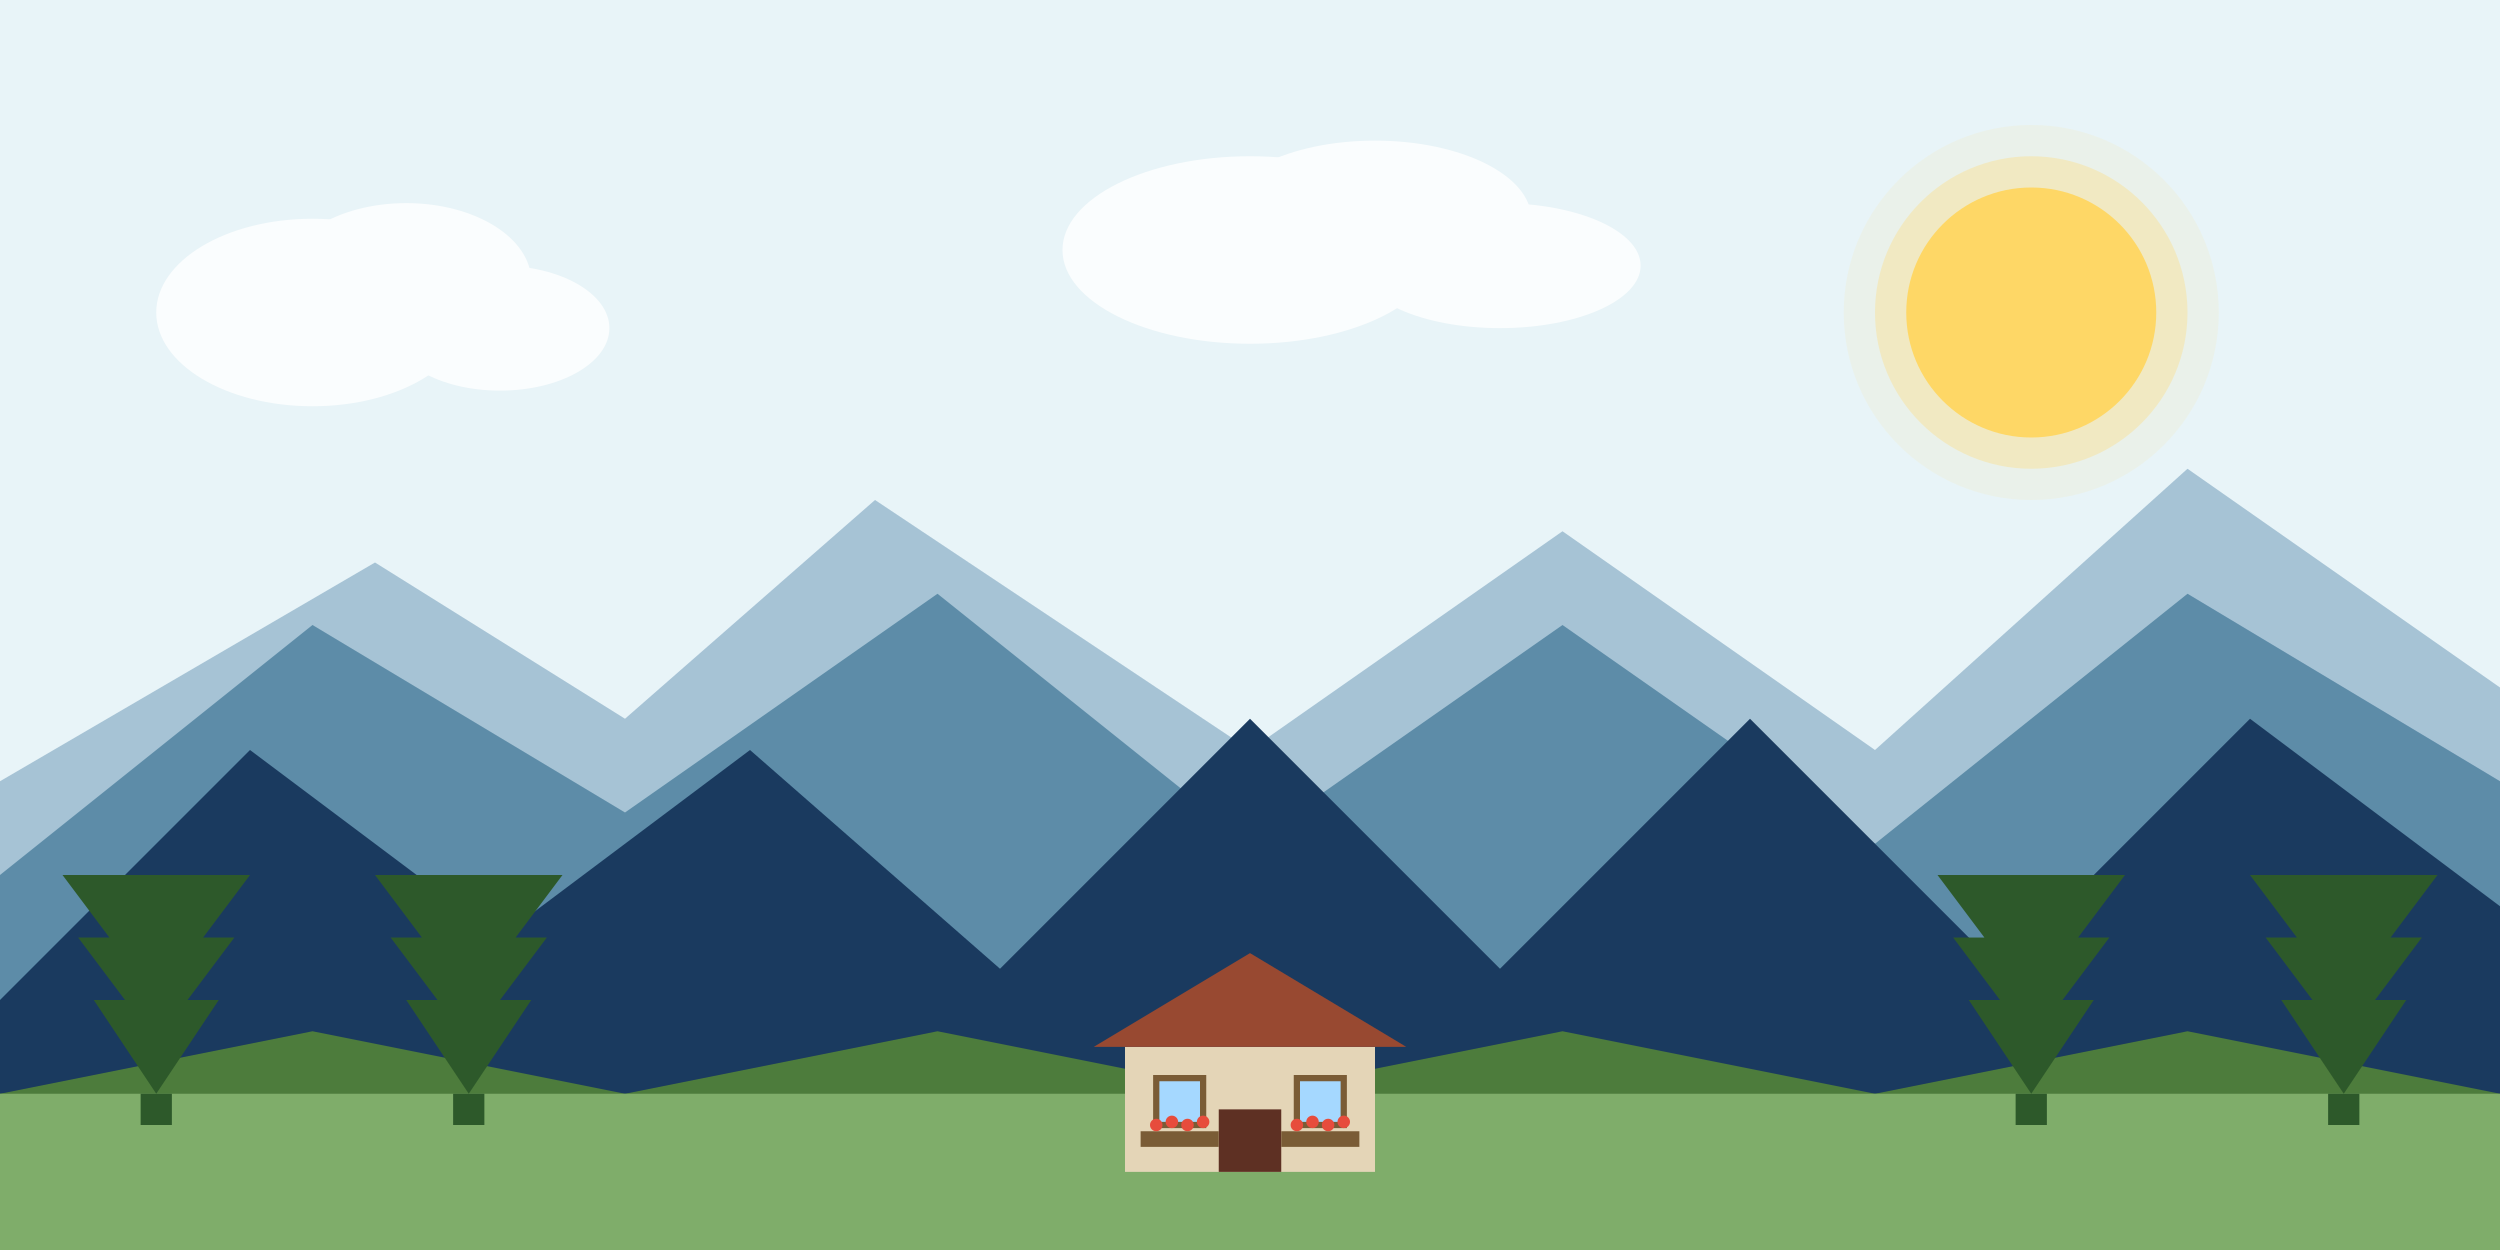
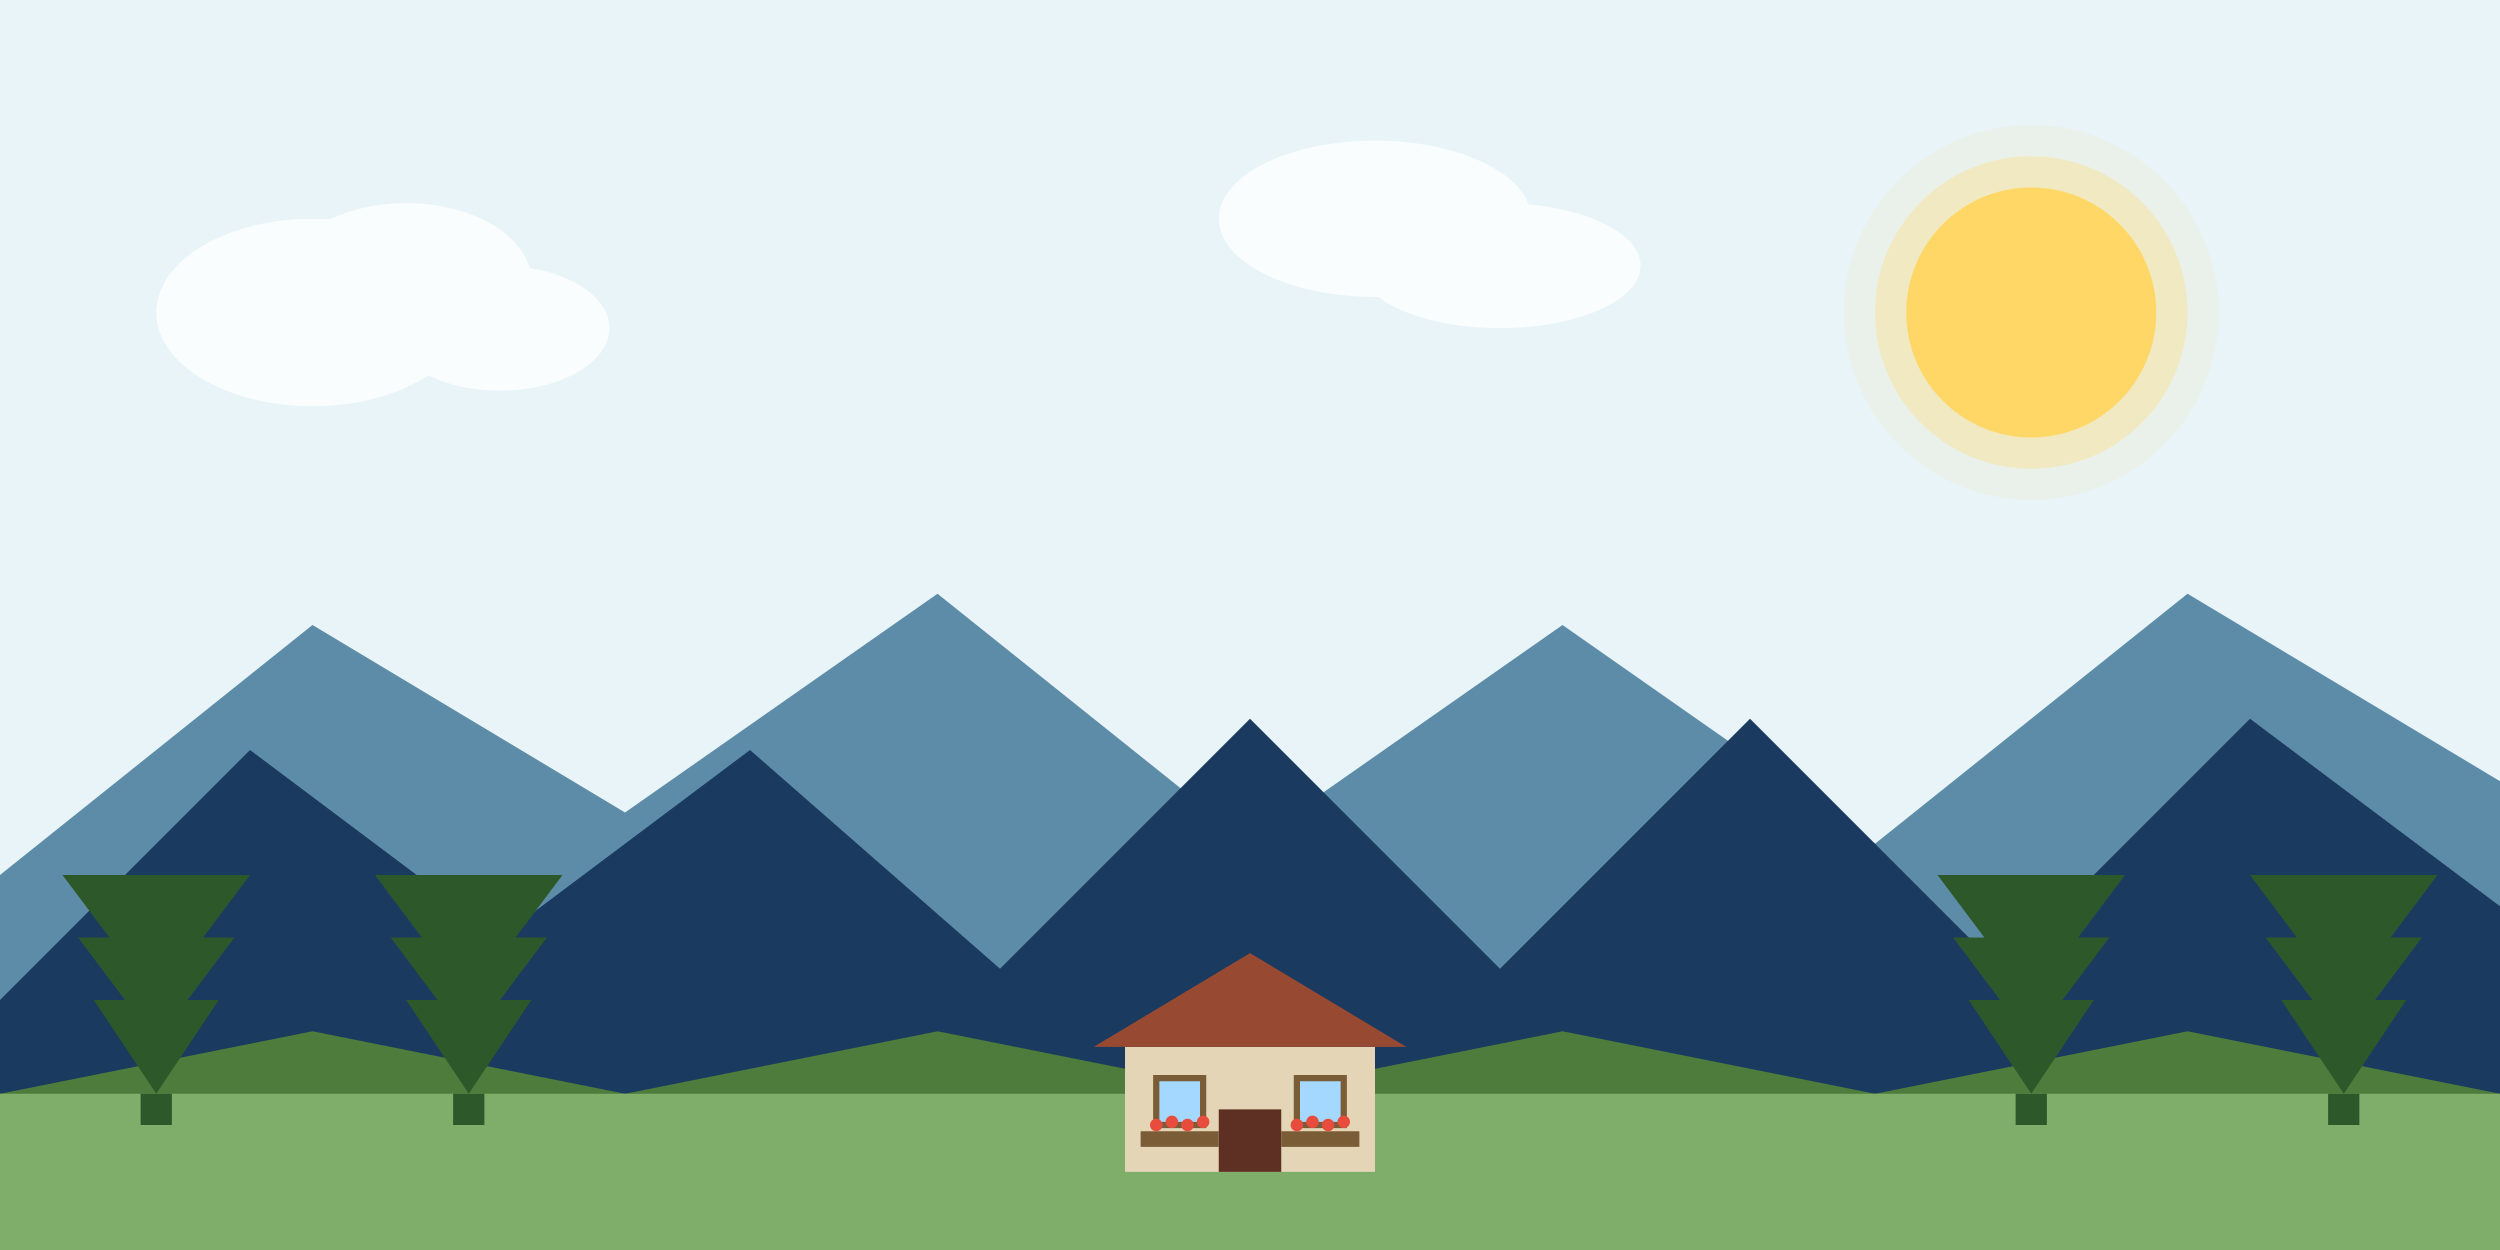
<svg xmlns="http://www.w3.org/2000/svg" viewBox="0 0 800 400">
  <rect width="800" height="400" fill="#e8f4f8" />
  <circle cx="650" cy="100" r="40" fill="#fed766" />
  <circle cx="650" cy="100" r="50" fill="#fed766" opacity="0.3" />
  <circle cx="650" cy="100" r="60" fill="#fed766" opacity="0.1" />
-   <path d="M0,250 L120,180 L200,230 L280,160 L400,240 L500,170 L600,240 L700,150 L800,220 L800,400 L0,400 Z" fill="#8bafc7" opacity="0.7" />
  <path d="M0,280 L100,200 L200,260 L300,190 L400,270 L500,200 L600,270 L700,190 L800,250 L800,400 L0,400 Z" fill="#5d8ca8" />
  <path d="M0,320 L80,240 L160,300 L240,240 L320,310 L400,230 L480,310 L560,230 L640,310 L720,230 L800,290 L800,400 L0,400 Z" fill="#1a3a5f" />
  <path d="M0,350 L100,330 L200,350 L300,330 L400,350 L500,330 L600,350 L700,330 L800,350 L800,400 L0,400 Z" fill="#4d7c3c" />
  <rect x="0" y="350" width="800" height="50" fill="#7fad6a" />
  <g fill="#2d592a">
    <path d="M50,350 L30,320 L40,320 L25,300 L35,300 L20,280 L50,280 L80,280 L65,300 L75,300 L60,320 L70,320 Z" />
    <rect x="45" y="350" width="10" height="10" />
    <path d="M150,350 L130,320 L140,320 L125,300 L135,300 L120,280 L150,280 L180,280 L165,300 L175,300 L160,320 L170,320 Z" />
    <rect x="145" y="350" width="10" height="10" />
    <path d="M650,350 L630,320 L640,320 L625,300 L635,300 L620,280 L650,280 L680,280 L665,300 L675,300 L660,320 L670,320 Z" />
    <rect x="645" y="350" width="10" height="10" />
    <path d="M750,350 L730,320 L740,320 L725,300 L735,300 L720,280 L750,280 L780,280 L765,300 L775,300 L760,320 L770,320 Z" />
    <rect x="745" y="350" width="10" height="10" />
  </g>
  <g transform="translate(350, 320)">
    <rect x="10" y="15" width="80" height="40" fill="#e4d5b7" />
    <polygon points="0,15 50,-15 100,15" fill="#984931" />
    <rect x="40" y="35" width="20" height="20" fill="#5e3023" />
    <rect x="20" y="25" width="15" height="15" fill="#a5d8ff" stroke="#7a5c36" stroke-width="2" />
    <rect x="65" y="25" width="15" height="15" fill="#a5d8ff" stroke="#7a5c36" stroke-width="2" />
    <rect x="15" y="42" width="25" height="5" fill="#7a5c36" />
    <rect x="60" y="42" width="25" height="5" fill="#7a5c36" />
    <circle cx="20" cy="40" r="2" fill="#e74c3c" />
    <circle cx="25" cy="39" r="2" fill="#e74c3c" />
    <circle cx="30" cy="40" r="2" fill="#e74c3c" />
    <circle cx="35" cy="39" r="2" fill="#e74c3c" />
    <circle cx="65" cy="40" r="2" fill="#e74c3c" />
    <circle cx="70" cy="39" r="2" fill="#e74c3c" />
    <circle cx="75" cy="40" r="2" fill="#e74c3c" />
    <circle cx="80" cy="39" r="2" fill="#e74c3c" />
  </g>
  <g fill="white" opacity="0.8">
    <ellipse cx="100" cy="100" rx="50" ry="30" />
    <ellipse cx="130" cy="90" rx="40" ry="25" />
    <ellipse cx="160" cy="105" rx="35" ry="20" />
-     <ellipse cx="400" cy="80" rx="60" ry="30" />
    <ellipse cx="440" cy="70" rx="50" ry="25" />
    <ellipse cx="480" cy="85" rx="45" ry="20" />
  </g>
</svg>